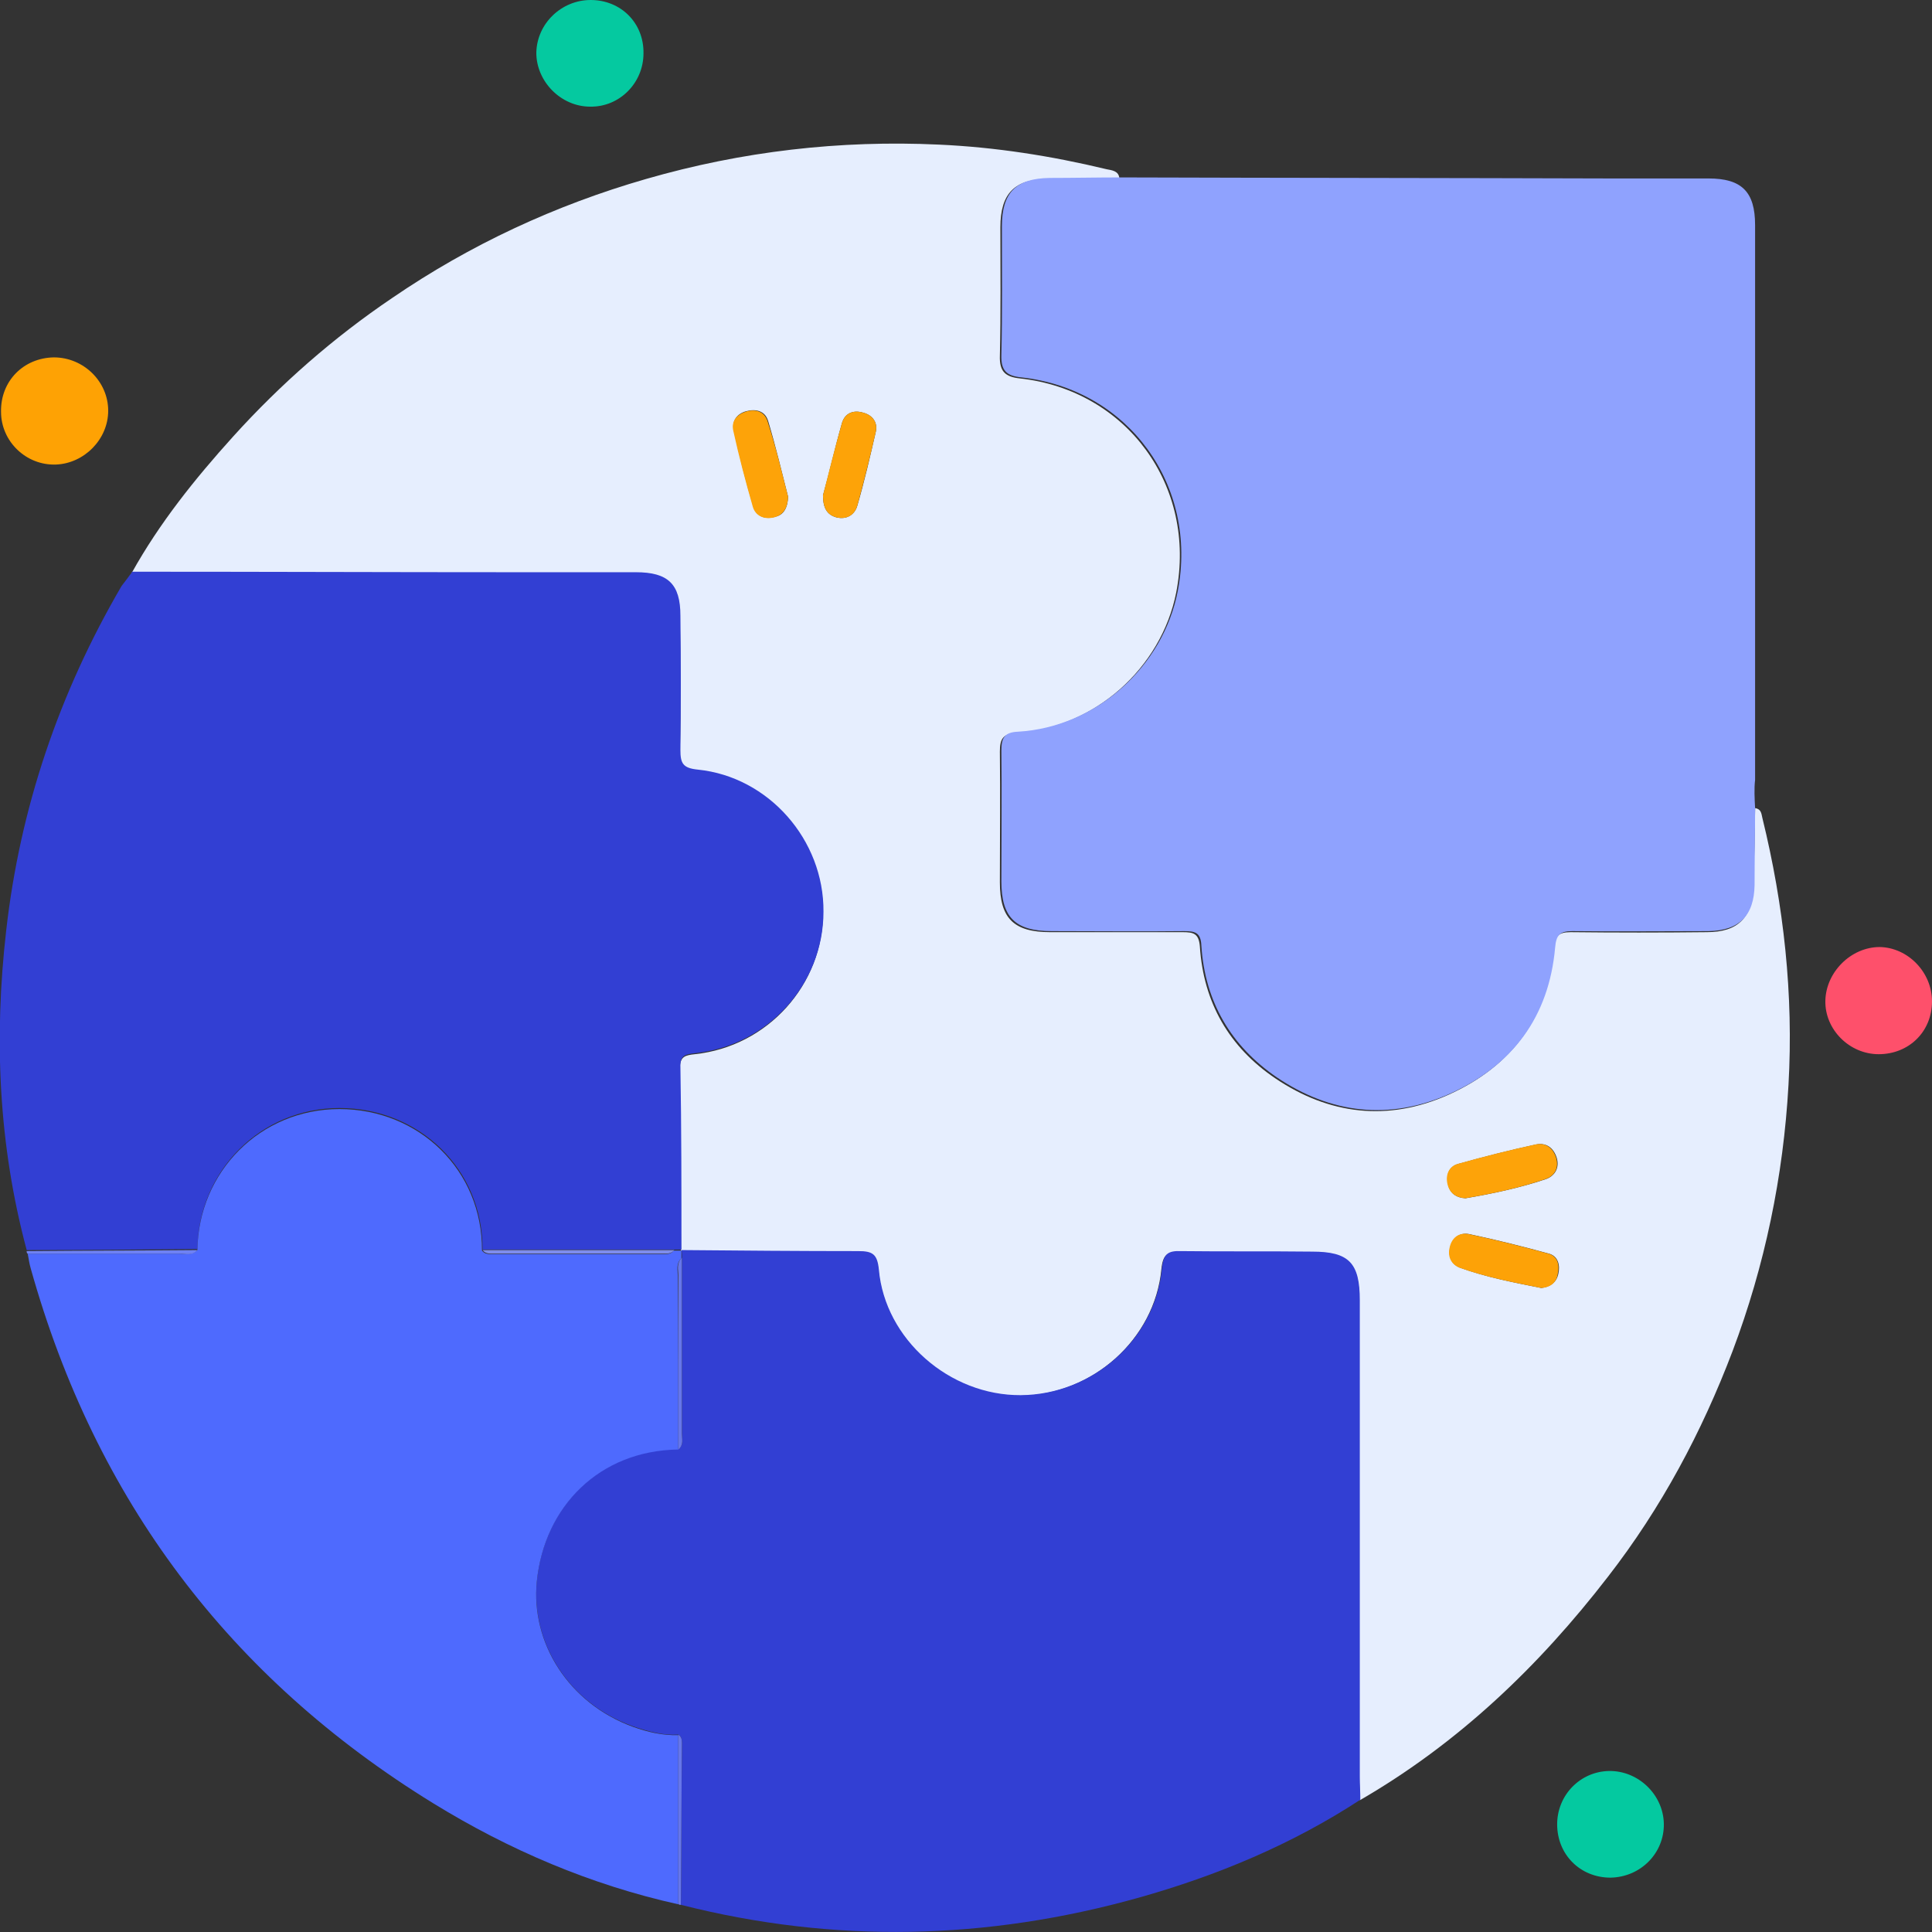
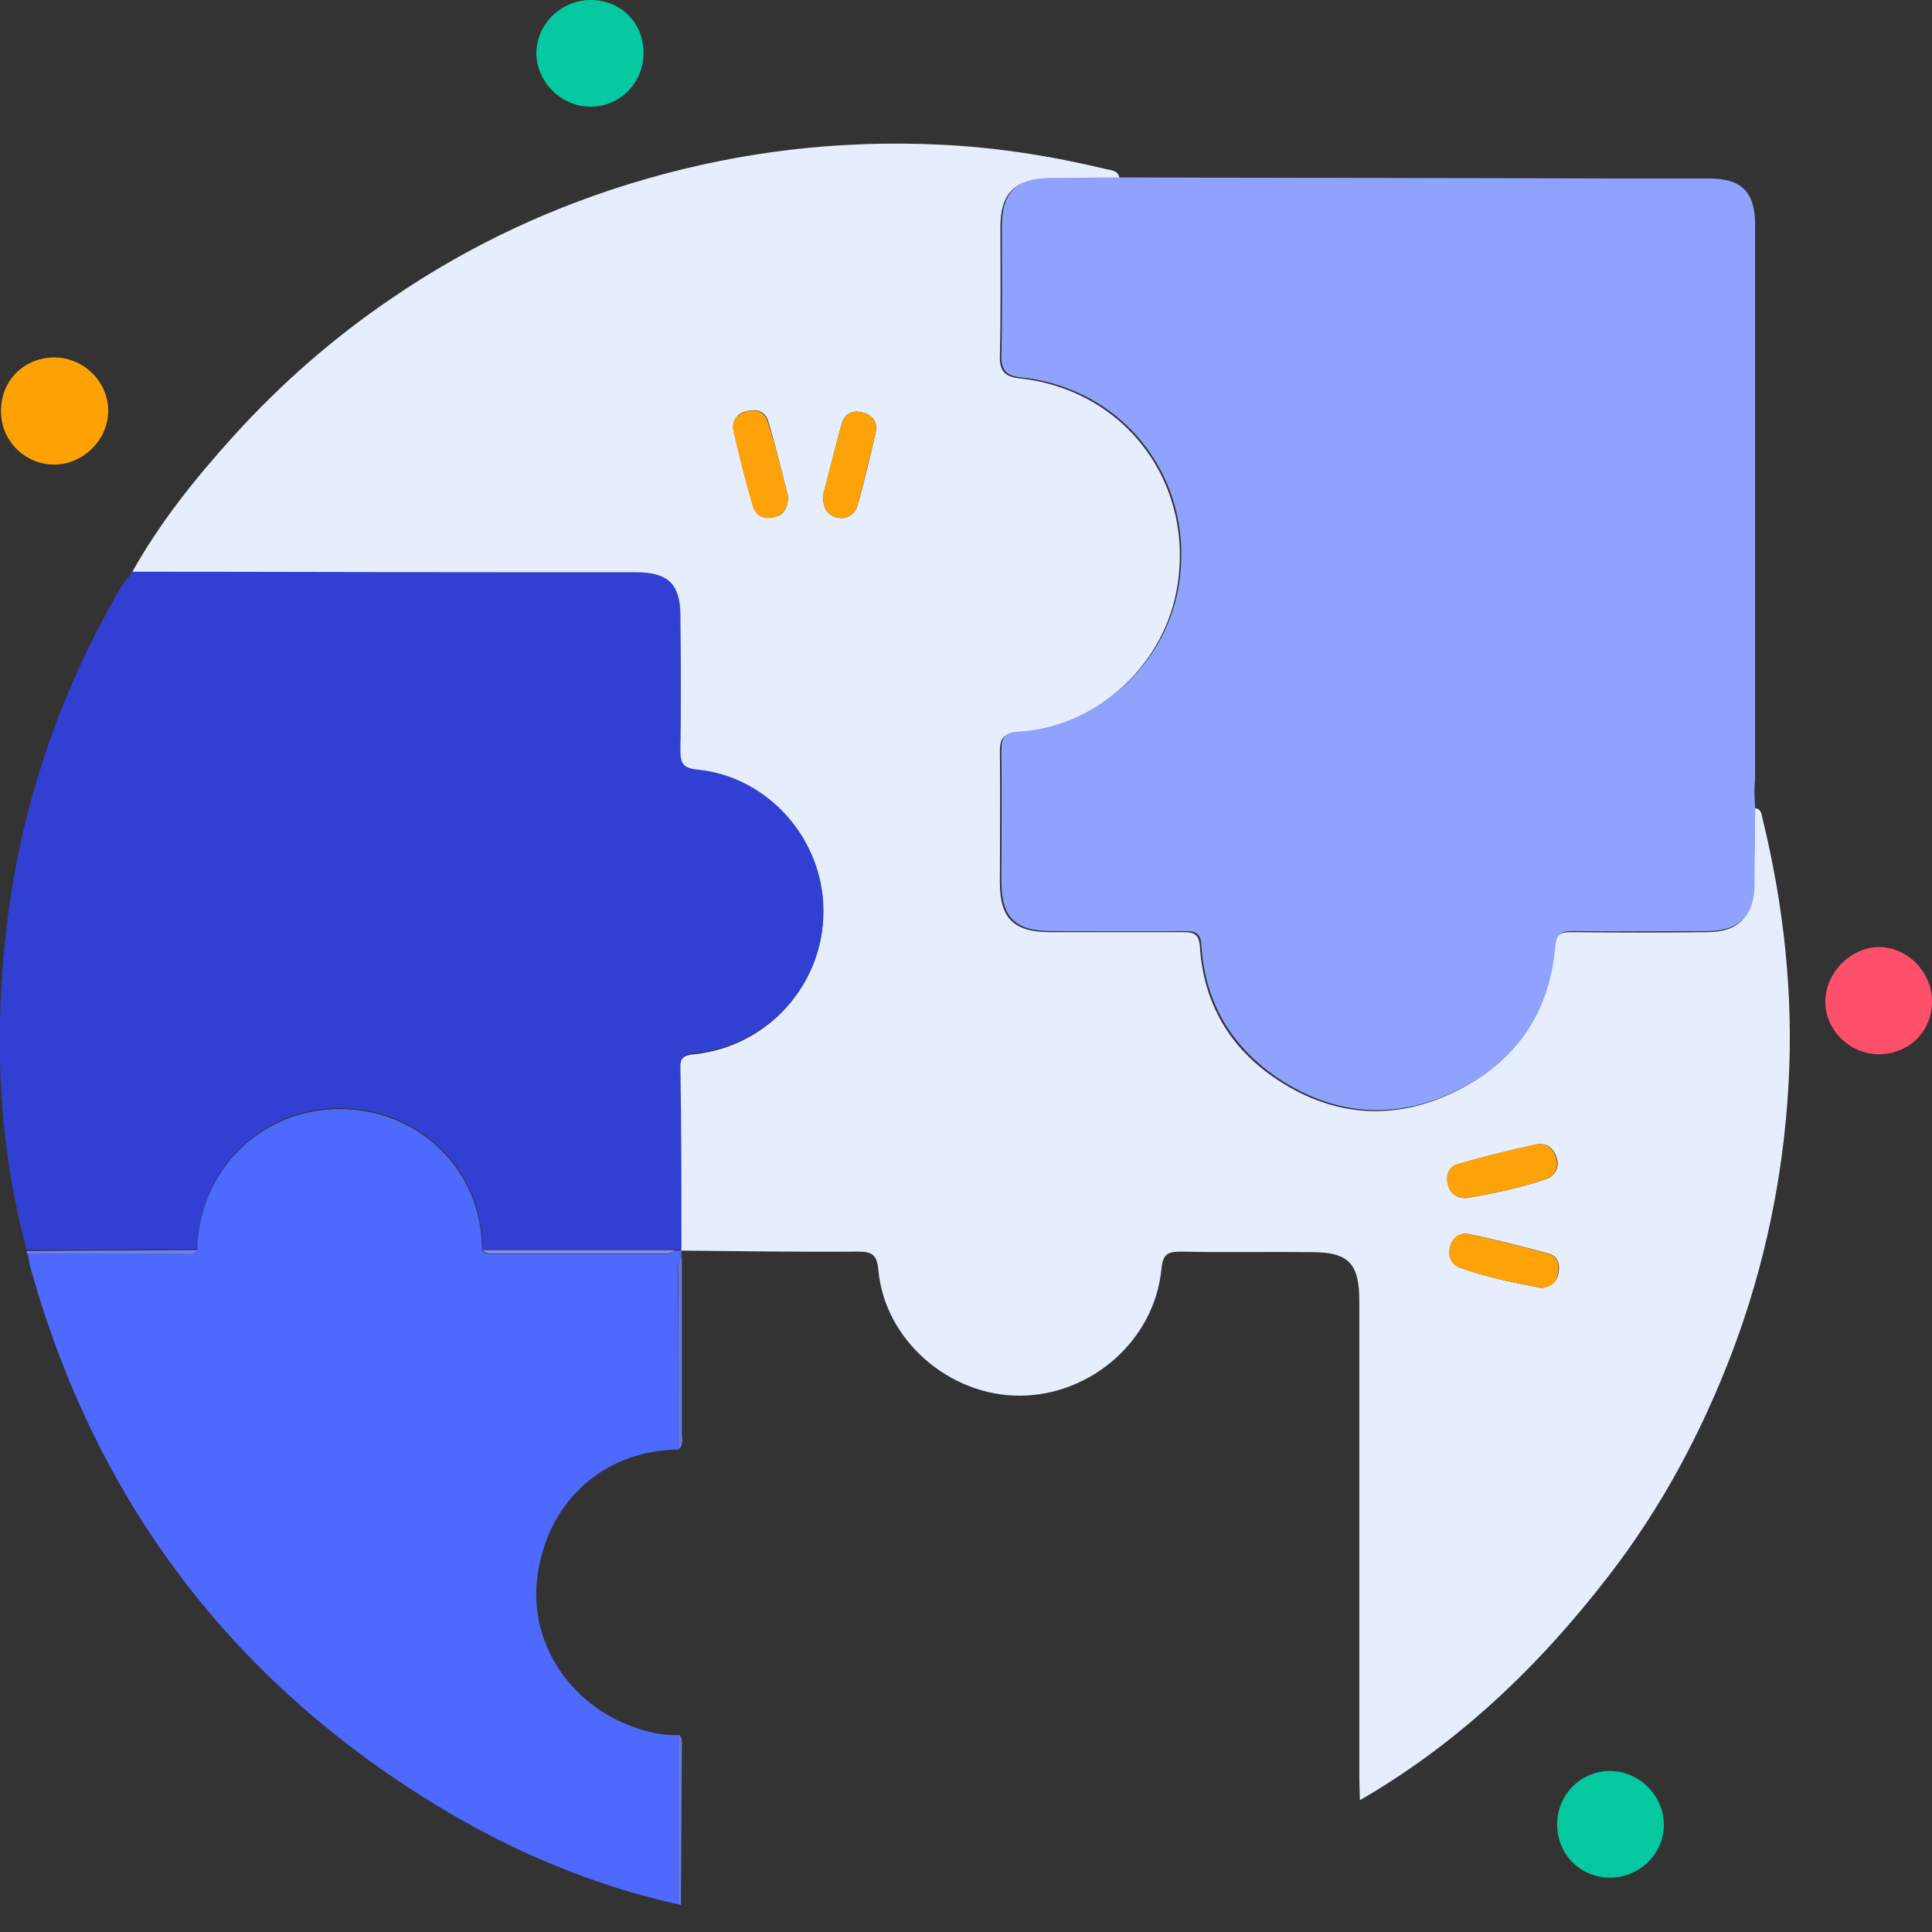
<svg xmlns="http://www.w3.org/2000/svg" width="60" height="60" viewBox="0 0 60 60" fill="none">
  <rect x="0" y="0" width="60" height="60" fill="#333333" stroke="none" />
  <g clip-path="url(#clip0_845_61080)">
    <path d="M54.508 25.096C54.683 25.128 54.699 25.239 54.731 25.398C55.4 28.121 55.702 30.892 55.543 33.694C55.384 36.529 54.81 39.3 53.807 41.959C52.852 44.475 51.594 46.831 49.938 48.965C47.788 51.752 45.288 54.14 42.231 55.908C42.231 55.669 42.215 55.43 42.215 55.191C42.215 50.255 42.215 45.319 42.215 40.398C42.215 39.236 41.88 38.886 40.734 38.886C39.38 38.87 38.027 38.901 36.673 38.87C36.259 38.87 36.116 38.949 36.068 39.411C35.861 41.608 33.903 43.328 31.689 43.344C29.476 43.36 27.47 41.608 27.279 39.443C27.231 38.965 27.087 38.87 26.642 38.87C24.81 38.886 22.979 38.854 21.148 38.838C21.132 36.943 21.132 35.064 21.116 33.169C21.116 32.803 21.291 32.771 21.578 32.739C23.839 32.5 25.559 30.589 25.559 28.344C25.559 26.115 23.855 24.172 21.657 23.933C21.196 23.886 21.116 23.742 21.116 23.328C21.148 21.943 21.132 20.542 21.116 19.156C21.1 18.153 20.718 17.803 19.731 17.803C18.505 17.803 17.262 17.803 16.036 17.803C12.056 17.803 8.075 17.787 4.094 17.787C4.954 16.242 6.052 14.873 7.231 13.567C8.712 11.927 10.368 10.478 12.183 9.252C14.603 7.596 17.247 6.37 20.065 5.558C23.043 4.698 26.084 4.347 29.157 4.491C30.909 4.57 32.645 4.841 34.364 5.255C34.524 5.287 34.747 5.303 34.763 5.542C34.03 5.542 33.298 5.558 32.549 5.558C31.514 5.558 31.068 6.003 31.068 7.054C31.068 8.392 31.084 9.714 31.052 11.051C31.036 11.545 31.227 11.704 31.673 11.752C35.001 12.118 37.167 15.096 36.53 18.392C36.068 20.749 33.982 22.612 31.578 22.755C31.132 22.787 31.052 22.962 31.052 23.344C31.068 24.698 31.052 26.051 31.052 27.405C31.052 28.519 31.482 28.949 32.613 28.949C33.982 28.949 35.352 28.949 36.737 28.949C37.072 28.949 37.231 28.997 37.263 29.395C37.374 31.131 38.17 32.516 39.603 33.487C41.275 34.618 43.106 34.841 44.986 33.997C46.928 33.121 48.075 31.608 48.25 29.459C48.282 29.077 48.393 28.949 48.775 28.949C50.193 28.965 51.594 28.965 53.011 28.949C53.982 28.949 54.428 28.487 54.444 27.516C54.492 26.672 54.492 25.876 54.508 25.096ZM45.511 37.214C46.355 37.07 47.183 36.895 47.995 36.624C48.282 36.529 48.441 36.274 48.345 35.956C48.25 35.653 48.027 35.478 47.708 35.542C46.896 35.717 46.084 35.924 45.288 36.147C45.001 36.226 44.906 36.481 44.969 36.768C45.017 37.054 45.224 37.198 45.511 37.214ZM47.868 40C48.106 39.968 48.329 39.857 48.393 39.57C48.457 39.3 48.393 39.013 48.106 38.933C47.294 38.71 46.466 38.503 45.638 38.328C45.336 38.264 45.097 38.44 45.033 38.758C44.969 39.045 45.097 39.284 45.368 39.379C46.164 39.666 46.992 39.825 47.868 40ZM24.476 15.43C24.285 14.682 24.094 13.87 23.855 13.073C23.759 12.755 23.473 12.691 23.17 12.771C22.884 12.851 22.724 13.073 22.788 13.36C22.963 14.156 23.154 14.937 23.393 15.717C23.473 16.019 23.743 16.147 24.062 16.051C24.333 16.003 24.46 15.78 24.476 15.43ZM25.559 15.382C25.559 15.78 25.686 15.987 25.973 16.067C26.291 16.147 26.546 15.987 26.626 15.701C26.849 14.937 27.024 14.172 27.199 13.408C27.262 13.121 27.103 12.898 26.817 12.819C26.514 12.723 26.243 12.819 26.148 13.137C25.925 13.917 25.75 14.698 25.559 15.382Z" fill="#E6EEFE" />
    <path d="M54.506 25.096C54.506 25.892 54.49 26.688 54.49 27.484C54.474 28.44 54.013 28.901 53.057 28.917C51.64 28.917 50.239 28.933 48.822 28.917C48.439 28.917 48.328 29.045 48.296 29.427C48.105 31.577 46.974 33.089 45.032 33.965C43.153 34.809 41.322 34.586 39.65 33.456C38.232 32.484 37.42 31.115 37.309 29.363C37.293 28.965 37.118 28.917 36.783 28.917C35.414 28.933 34.044 28.917 32.659 28.917C31.529 28.917 31.099 28.488 31.099 27.373C31.099 26.019 31.115 24.666 31.099 23.312C31.099 22.93 31.178 22.739 31.624 22.723C34.029 22.58 36.115 20.717 36.576 18.36C37.213 15.08 35.048 12.086 31.72 11.72C31.258 11.672 31.083 11.513 31.099 11.019C31.131 9.682 31.115 8.36 31.115 7.022C31.115 5.972 31.56 5.542 32.596 5.526C33.328 5.526 34.06 5.51 34.809 5.51C39.857 5.526 44.904 5.526 49.952 5.542C50.987 5.542 52.022 5.542 53.057 5.542C54.092 5.542 54.506 5.956 54.506 6.991C54.506 12.739 54.506 18.472 54.506 24.22C54.474 24.491 54.49 24.793 54.506 25.096Z" fill="#8FA2FE" />
    <path d="M4.109 17.755C8.09 17.755 12.071 17.771 16.052 17.771C17.278 17.771 18.52 17.771 19.746 17.771C20.749 17.771 21.131 18.137 21.131 19.124C21.147 20.51 21.147 21.911 21.131 23.296C21.131 23.71 21.211 23.854 21.672 23.901C23.87 24.124 25.59 26.083 25.574 28.312C25.574 30.557 23.854 32.468 21.593 32.707C21.29 32.739 21.115 32.771 21.131 33.137C21.163 35.032 21.163 36.911 21.163 38.806H21.179C21.099 38.806 21.02 38.806 20.94 38.806C18.95 38.806 16.975 38.806 14.985 38.806C15.001 36.306 13.01 34.411 10.542 34.411C8.09 34.411 6.163 36.37 6.131 38.79C4.364 38.806 2.596 38.822 0.829 38.822C-0.047 35.557 -0.191 32.245 0.192 28.901C0.622 25.096 1.832 21.529 3.774 18.201C3.87 18.073 3.997 17.914 4.109 17.755Z" fill="#323FD3" />
-     <path d="M21.163 38.822C22.994 38.838 24.826 38.854 26.657 38.854C27.103 38.854 27.246 38.949 27.294 39.427C27.485 41.593 29.491 43.344 31.705 43.328C33.934 43.312 35.877 41.593 36.084 39.395C36.131 38.933 36.275 38.838 36.689 38.854C38.042 38.87 39.396 38.854 40.749 38.87C41.896 38.87 42.23 39.22 42.23 40.382C42.23 45.319 42.23 50.255 42.23 55.175C42.23 55.414 42.246 55.653 42.246 55.892C40.128 57.277 37.803 58.248 35.367 58.933C30.654 60.255 25.908 60.366 21.147 59.156C21.163 57.484 21.163 55.812 21.179 54.124C21.179 54.029 21.163 53.933 21.068 53.87C20.59 53.901 20.128 53.774 19.666 53.615C17.644 52.898 16.482 50.987 16.673 49.093C16.912 46.752 18.631 45.032 21.068 45C21.243 44.873 21.179 44.682 21.179 44.507C21.179 42.691 21.179 40.876 21.179 39.045C21.179 38.981 21.179 38.901 21.163 38.822Z" fill="#323FD3" />
    <path d="M21.066 45.016C18.63 45.048 16.91 46.768 16.672 49.108C16.48 51.003 17.643 52.898 19.665 53.631C20.111 53.79 20.573 53.901 21.066 53.886C21.066 55.637 21.066 57.389 21.066 59.14C18.343 58.535 15.812 57.452 13.455 56.003C7.117 52.102 2.961 46.561 0.955 39.395C0.907 39.236 0.891 39.077 0.859 38.933C2.436 38.933 3.996 38.933 5.573 38.933C5.764 38.933 5.971 38.997 6.13 38.822C6.162 36.386 8.089 34.443 10.541 34.443C13.009 34.443 14.984 36.338 14.968 38.838C15.063 38.965 15.207 38.949 15.35 38.949C17.085 38.949 18.805 38.949 20.541 38.949C20.684 38.949 20.828 38.965 20.923 38.838C21.003 38.838 21.082 38.838 21.162 38.838C21.162 38.917 21.162 38.997 21.162 39.077C20.987 39.236 21.05 39.443 21.05 39.634C21.066 41.417 21.066 43.217 21.066 45.016Z" fill="#4E6AFE" />
    <path d="M18.344 0C19.284 0 20 0.717 19.984 1.656C19.984 2.58 19.236 3.328 18.328 3.312C17.421 3.312 16.656 2.532 16.656 1.64C16.672 0.732 17.436 0 18.344 0Z" fill="#05C9A0" />
    <path d="M0.032 12.787C0.016 11.831 0.732 11.115 1.672 11.099C2.595 11.099 3.36 11.847 3.36 12.755C3.36 13.646 2.611 14.395 1.735 14.427C0.812 14.459 0.032 13.71 0.032 12.787Z" fill="#FEA204" />
    <path d="M60 31.099C60 32.038 59.283 32.739 58.344 32.739C57.436 32.739 56.672 31.974 56.688 31.083C56.704 30.191 57.484 29.411 58.376 29.411C59.251 29.427 60 30.191 60 31.099Z" fill="#FE506B" />
    <path d="M50.015 58.312C49.076 58.312 48.359 57.595 48.359 56.656C48.359 55.748 49.076 55.016 49.968 55C50.875 54.984 51.656 55.732 51.672 56.64C51.687 57.547 50.955 58.296 50.015 58.312Z" fill="#04C9A0" />
    <path d="M6.131 38.822C5.971 39.013 5.764 38.933 5.573 38.933C3.997 38.933 2.436 38.933 0.86 38.933C0.828 38.917 0.828 38.886 0.828 38.854C2.612 38.838 4.363 38.838 6.131 38.822Z" fill="#6E81F4" />
    <path d="M21.066 59.124C21.066 57.373 21.066 55.621 21.066 53.87C21.162 53.933 21.178 54.029 21.178 54.124C21.162 55.796 21.162 57.468 21.146 59.156H21.098L21.066 59.124Z" fill="#6676EA" />
    <path d="M45.508 37.213C45.222 37.197 45.015 37.054 44.951 36.767C44.887 36.481 44.999 36.226 45.27 36.146C46.066 35.923 46.878 35.717 47.69 35.541C48.008 35.478 48.231 35.653 48.327 35.955C48.422 36.274 48.279 36.529 47.977 36.624C47.18 36.895 46.352 37.07 45.508 37.213Z" fill="#FDA309" />
    <path d="M47.867 40C46.991 39.825 46.163 39.666 45.35 39.379C45.08 39.283 44.953 39.044 45.016 38.758C45.08 38.439 45.303 38.264 45.621 38.328C46.449 38.503 47.277 38.71 48.089 38.933C48.376 39.013 48.44 39.283 48.376 39.57C48.328 39.873 48.105 39.984 47.867 40Z" fill="#FDA207" />
    <path d="M24.476 15.43C24.46 15.78 24.332 15.987 24.046 16.067C23.727 16.146 23.456 16.019 23.377 15.732C23.154 14.952 22.947 14.172 22.772 13.376C22.708 13.089 22.867 12.882 23.154 12.786C23.456 12.691 23.743 12.771 23.839 13.089C24.093 13.869 24.285 14.681 24.476 15.43Z" fill="#FDA309" />
    <path d="M25.559 15.382C25.734 14.697 25.925 13.917 26.148 13.137C26.243 12.819 26.514 12.723 26.817 12.819C27.103 12.898 27.262 13.121 27.199 13.408C27.024 14.172 26.832 14.952 26.625 15.701C26.546 15.987 26.307 16.147 25.973 16.067C25.686 15.987 25.559 15.78 25.559 15.382Z" fill="#FDA308" />
    <path d="M20.94 38.822C20.844 38.949 20.701 38.933 20.558 38.933C18.822 38.933 17.102 38.933 15.367 38.933C15.223 38.933 15.08 38.949 14.984 38.822C16.959 38.822 18.949 38.822 20.94 38.822Z" fill="#7E8CEC" />
    <path d="M21.066 45.016C21.066 43.217 21.066 41.417 21.066 39.618C21.066 39.427 21.002 39.22 21.177 39.06C21.177 40.876 21.177 42.691 21.177 44.522C21.177 44.682 21.241 44.873 21.066 45.016Z" fill="#6676EA" />
  </g>
  <defs>
    <clipPath id="clip0_845_61080">
      <rect width="60" height="60" fill="white" />
    </clipPath>
  </defs>
</svg>